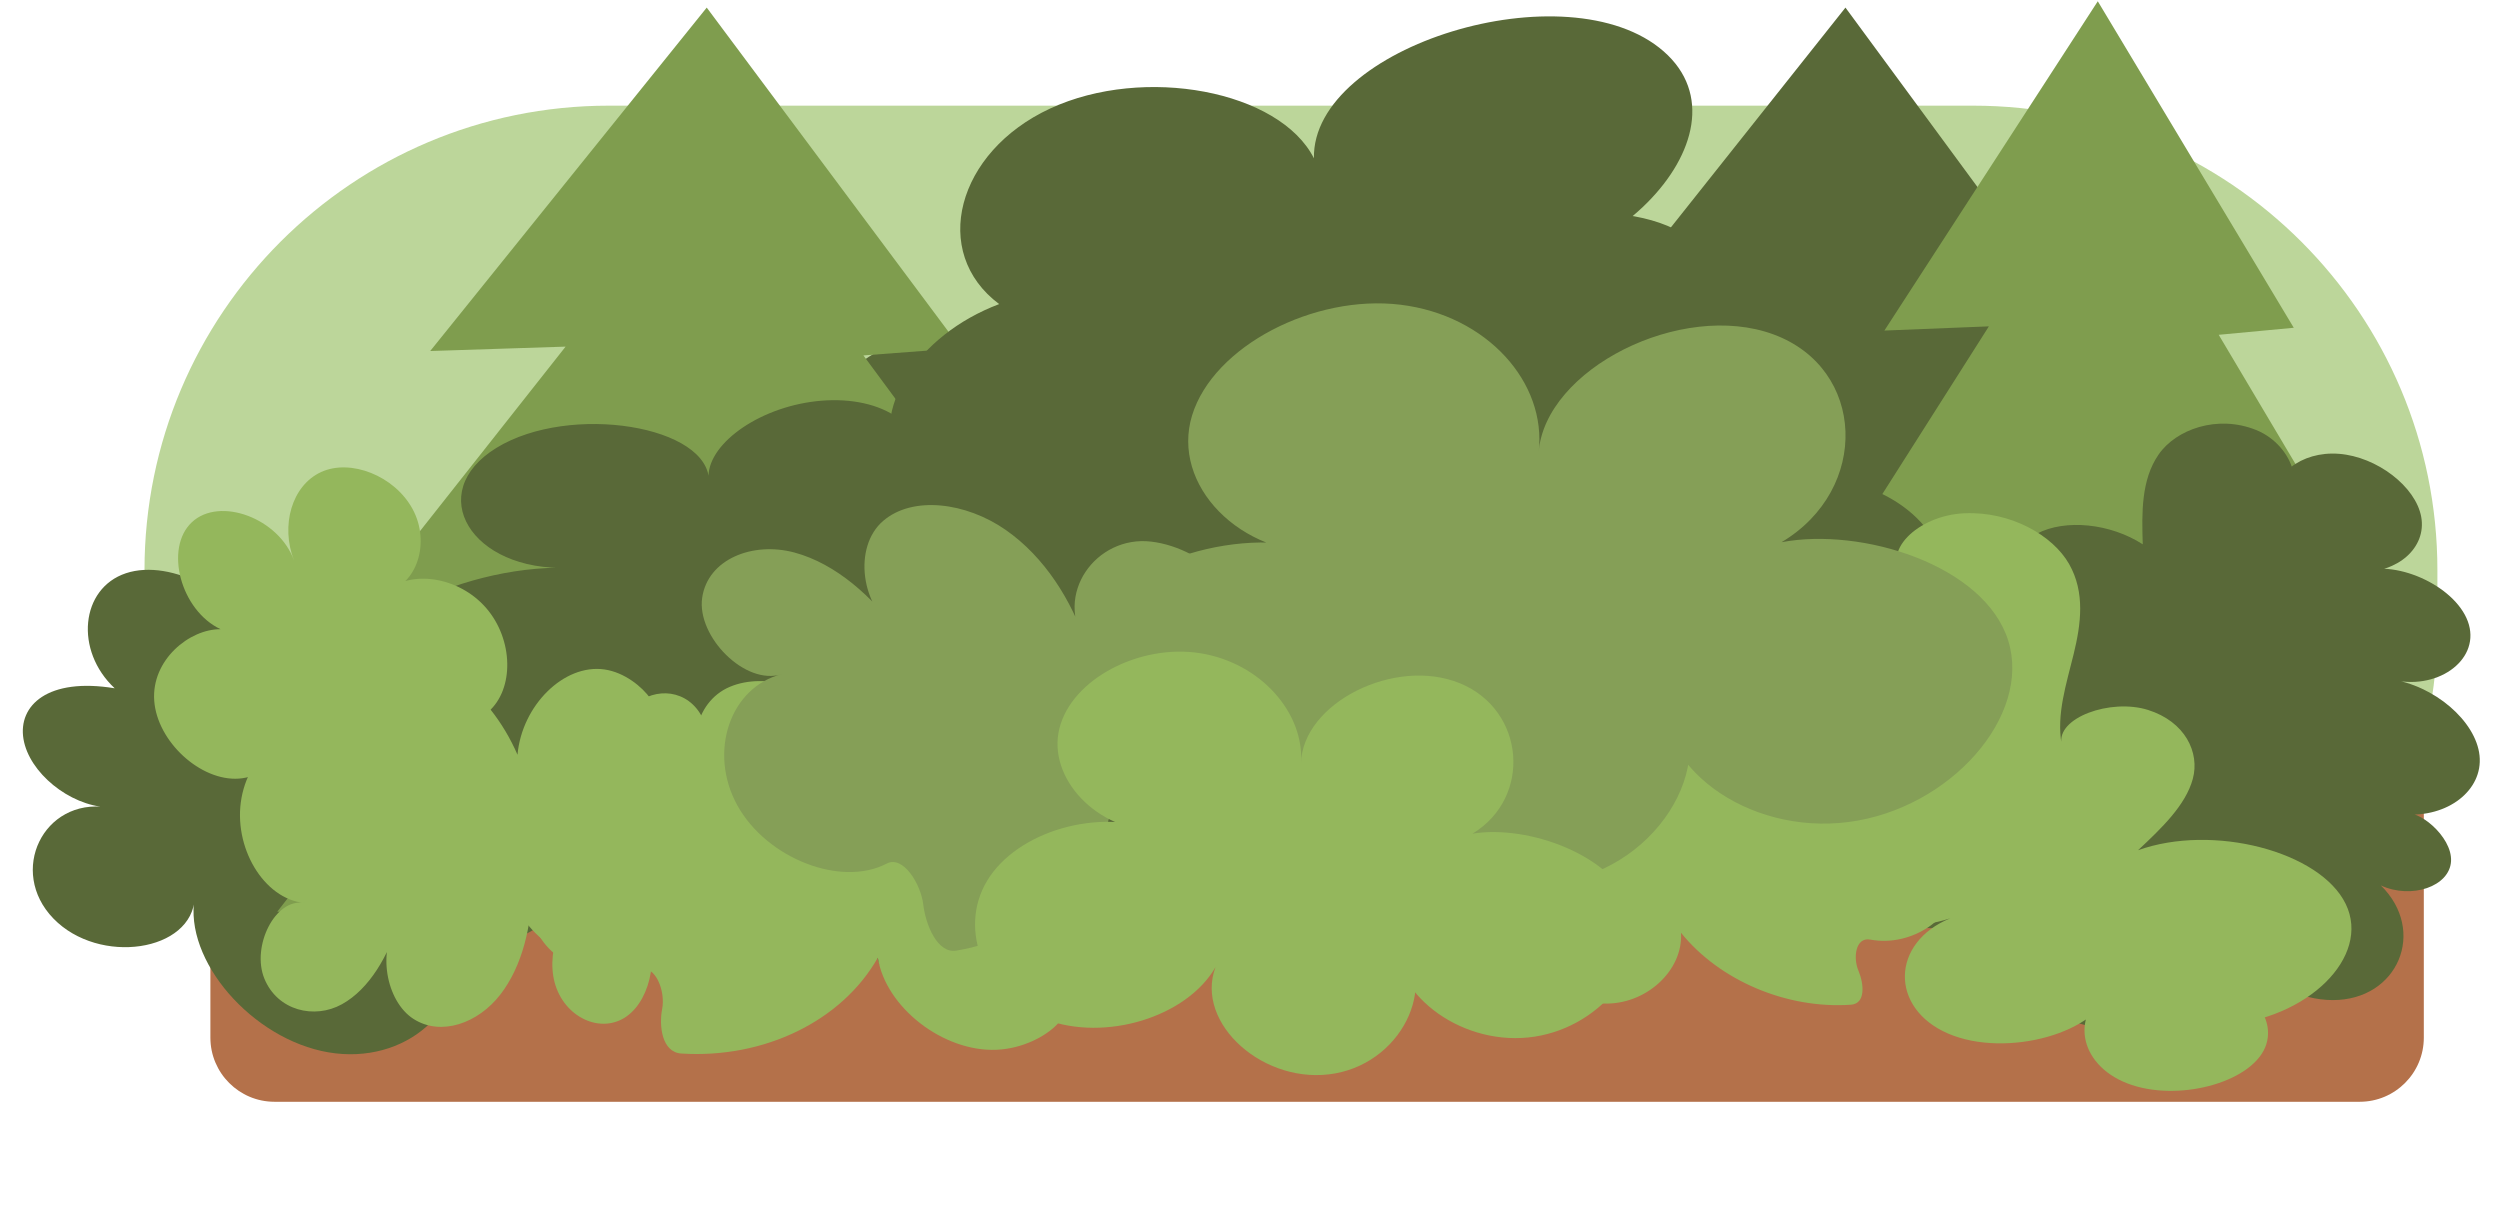
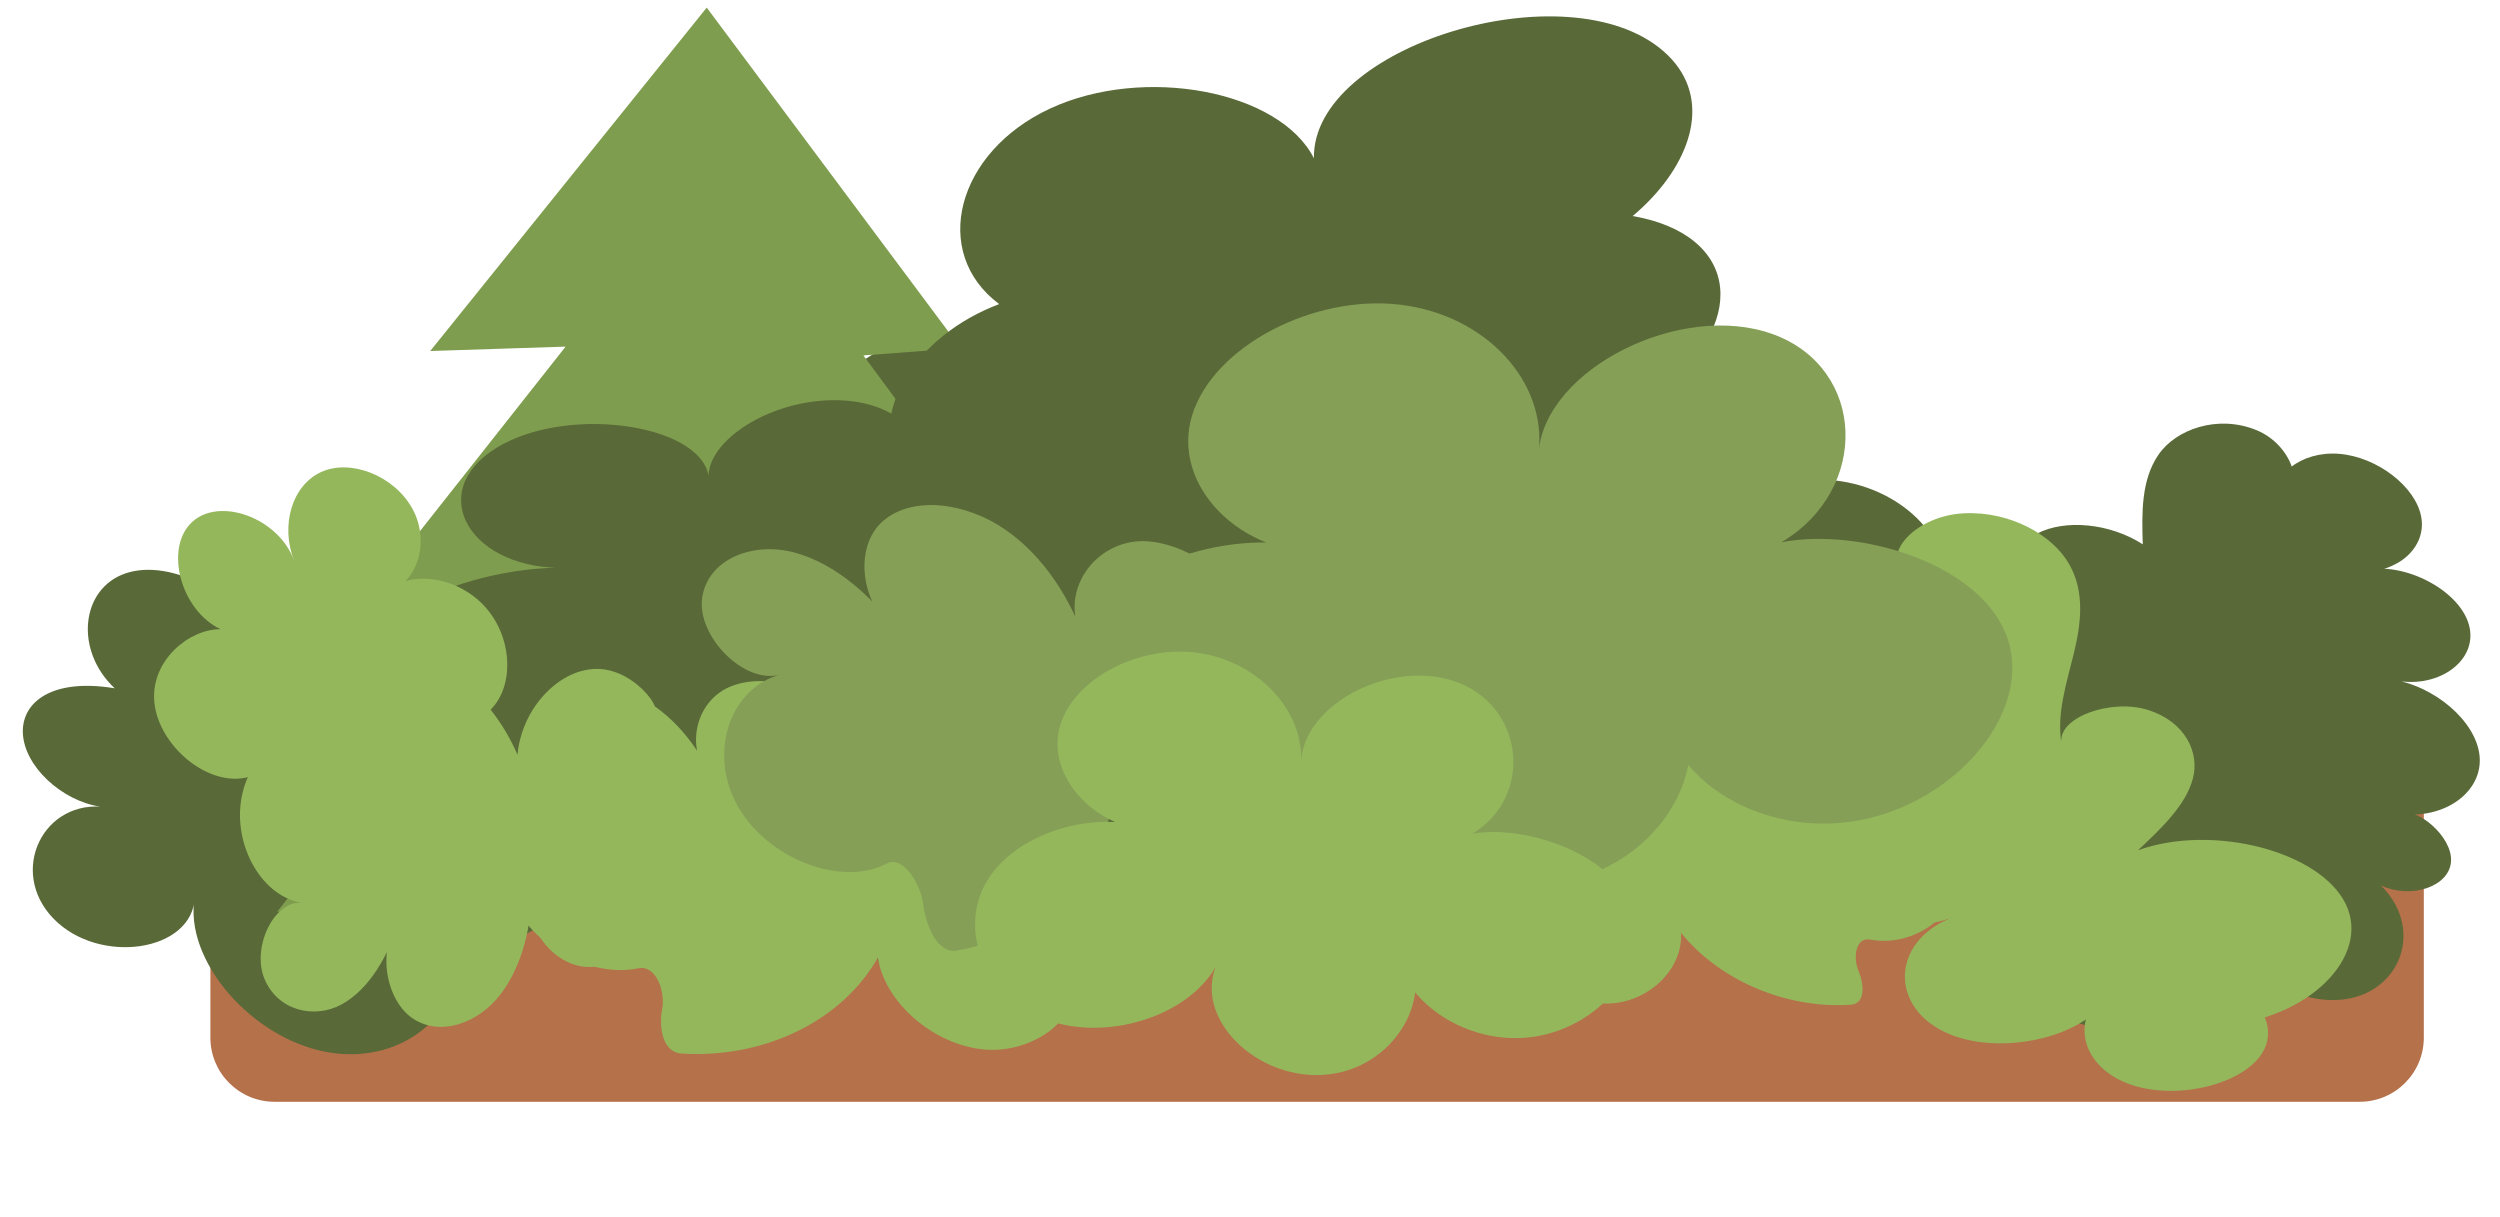
<svg xmlns="http://www.w3.org/2000/svg" version="1.1" x="0px" y="0px" width="1207.64px" height="587.7px" viewBox="0 0 1207.64 587.7" style="enable-background:new 0 0 1207.64 587.7;" xml:space="preserve">
  <style type="text/css">
	.st0{fill:#BCD69A;}
	.st1{fill:#B4714A;}
	.st2{fill:#596938;}
	.st3{fill:#7F9D4E;}
	.st4{fill:#94B75C;}
	.st5{fill:#C9833D;}
	.st6{fill:#9F6A39;}
	.st7{fill:#9F672F;}
	.st8{fill:#A8B1A5;}
	.st9{fill:#FFFFFF;}
	.st10{fill:#525B5A;}
	.st11{fill:#7CCFC0;}
	.st12{fill:#FF2A0C;}
	.st13{fill:#F2FF2A;}
	.st14{fill:#859F57;}
</style>
  <g id="Layer_4">
    <g id="Layer_3">
	</g>
  </g>
  <g id="Layer_6">
-     <path class="st0" d="M69.8,302.56v-27.14c0-123.92,100.46-224.38,224.38-224.38h658.85c123.92,0,224.37,100.46,224.37,224.37v27.14   c0,123.92-100.46,224.37-224.37,224.37H294.17C170.25,526.93,69.8,426.48,69.8,302.56z" />
    <path class="st1" d="M101.63,501.22V355.49c0-1.1,0.9-2,2-2h1036.21c17.12,0,31,13.88,31,31v116.73c0,17.12-13.88,31-31,31H132.63   C115.51,532.22,101.63,518.34,101.63,501.22z" />
    <path class="st2" d="M482.43,443.04c4.62,25.15,31.63,38.28,57.51,27.94c25.89-10.34,46.37-42.43,43.61-68.32   c-1.63,28.38,28.66,45.32,54.93,30.72c26.27-14.6,38.62-55.23,22.39-73.69c5.11,21.48,29.7,31.41,52.08,21.03   c22.38-10.38,38.75-39.3,34.67-61.26s-27.91-33.23-50.48-23.86c12.68,17.73,49.38-2.83,54.86-28.2   c5.49-25.37-12.85-44.99-35.16-48.62c-22.31-3.62-47.35,4.67-71.35,12.85c10.65-23.15,6.59-49.5-9.51-61.72   c-16.1-12.22-42.9-9.31-62.79,6.82c1.27-19.75-13.29-35.27-32.01-34.09s-39.07,18.89-44.72,38.92   c-12.29-19.12-38.43-25.82-63.19-16.19c-24.76,9.63-46.61,35-52.82,61.32c-1.66,7.02,5.98,11.94,12.16,7.83   c6.18-4.11,7.07-14.68,1.41-16.85c-33.93-12.97-82.94,7.66-108.38,45.62c-25.44,37.96-24.05,88.38,3.07,111.51   s76.5,15.99,109.2-15.79c-38.43-1.36-80.56,52.4-69.71,88.96s68.77,36.08,95.86-0.81c-5.72,20.56,10.75,38.72,30.28,33.39   C473.87,475.25,489.51,448.33,482.43,443.04z" />
    <path class="st2" d="M55.4,332.48c-19.47-18.18-16.53-48.27,5.44-55.58c21.96-7.31,55.28,10.72,61.54,33.3   c-9.53-20.56,11.97-40.68,35.64-33.35s36.72,38.16,21.64,51.09c-2.57-27.38,37.35-41.74,64.96-23.38s27,58.86-0.99,65.91   c22.4,13.34,35.57,39.08,30,58.64c-5.57,19.56-29.31,30.92-54.08,25.87c7.22,32.41-23.9,59.68-60.89,53.36s-70.01-44.58-64.6-74.82   c-1.05,26.24-46.17,32.97-68.25,10.19s-4.87-58.31,26.04-53.74c-18.34-0.89-37.8-16.73-40.51-32.98S23.15,327.14,55.4,332.48z" />
-     <polygon class="st2" points="795.25,301.48 684.04,446.3 1094.04,449.67 985.94,300.15 1057.63,298.21 967.13,173.96    1014.11,170.37 891.46,3.67 757.92,171.8 823.31,169.65 721.31,300.63  " />
-     <polygon class="st3" points="939.08,282.39 853.23,419.42 1169.72,422.61 1086.28,281.13 1141.62,279.29 1071.76,161.73    1108.02,158.33 1013.35,0.61 910.26,159.68 960.74,157.65 882.01,281.58  " />
    <path class="st2" d="M1161.37,393.36c21.01,1.68,38.1-11.63,36.39-28.33c-1.71-16.7-21.94-34.04-43.08-36.91   c22.01,5.83,42.92-8.7,37.94-26.36s-33.98-31.78-52.6-25.61c18.24,0.76,32.2-11.7,29.58-26.39c-2.62-14.69-21.37-29.11-39.73-30.54   s-33.19,10.36-31.42,24.98c17.15-4.25,10.07-28.94-8.6-36.48c-18.67-7.54-38.73-0.35-47.15,11.88s-8.11,28.1-7.63,43.34   c-15.63-10.13-37.44-12.33-51.1-5.16s-18.04,23.12-10.26,37.37c-15.28-4.14-31.16,1.58-34.89,12.57   c-3.73,10.99,5.18,25.77,19.58,32.49c-18.16,3.79-29.96,17.7-28.53,33.63c1.44,15.93,16.02,32.9,35.26,41.01   c5.13,2.16,10.92-1.39,9.21-5.66c-1.7-4.27-9.83-6.6-12.95-3.72c-18.7,17.32-14.62,49.12,9.02,70.33s63.79,29.1,88.81,17.45   c25.02-11.65,31.69-41.33,14.74-65.66c-10.65,21.92,21.3,55.46,52.87,55.51s45.62-33.42,23.25-55.39   c14.8,6.84,33.25,0.48,33.91-11.69S1167.31,390.19,1161.37,393.36z" />
    <polygon class="st3" points="245.16,297.52 133.92,440.42 544.02,443.74 435.89,296.21 507.6,294.29 417.08,171.69 464.07,168.15    341.39,3.67 207.82,169.56 273.22,167.44 171.2,296.68  " />
    <path class="st2" d="M575.36,303.95c-25.27,44.92,15.49,108.4,70.12,109.17c6.25-25.91,12.5-51.82,18.75-77.73   c-3.92,28.3-7.65,58.11,4.02,84.51s44.52,47.06,73.22,36.79c28.7-10.28,30.77-58.29,0.55-63.67   c-4.32,30.25,33.29,58.19,64.18,47.69c30.88-10.5,40.1-54.37,15.72-74.86c-27.79,41.13,28.47,102.48,76.7,83.63   c48.23-18.85,40.2-99.04-10.95-109.32c34.39-3.08,60.6-38.95,50.95-69.72s-52.52-48-83.32-33.49   c-5.32-26.47-34.25-46.95-63.19-44.7s-53.81,26.88-54.31,53.81c-2.97-35.55-54.54-58.19-86.06-37.78   c-31.52,20.41-26.39,73.12,8.56,87.95c3.47-39.72-66.72-60.98-89.2-27.02C548.62,303.17,600.83,351.6,575.36,303.95z" />
    <path class="st2" d="M446.27,229.59c27.79-18.87,82.39-19.66,100.84-1.46s-5.68,49.05-44.57,56.97   c34.48-10.54,75.77,5.85,68.43,27.15c-7.34,21.31-59.34,36.03-86.19,24.4c48.39-5.26,83.87,27.7,57.75,53.65   c-26.12,25.94-98.79,29.91-118.26,6.45c-18.41,20.88-61.27,35.13-97.66,32.48c-36.38-2.65-62.52-21.94-59.55-43.95   c-56.26,9.85-112.7-14.07-110.42-46.8s62.7-65.56,118.18-64.23c-47.24,2-70.33-36.31-34.92-57.96s103.22-10.68,102.59,16.59   c-2.89-15.98,20.71-34.58,49.14-38.73C420.06,190,447.94,201.09,446.27,229.59z" />
    <path class="st4" d="M106.55,303.94c-19.27-9.06-27.31-39.1-13.85-51.69s42.14-1.83,49.33,18.52   c-6.58-16.93-1.08-36.24,13.09-42.75c14.17-6.51,35.41,1.72,44.19,17.89c8.78,16.17,2.12,37.03-13.55,40.22   c12.41-11.26,35.88-7.65,49.07,7.56c13.19,15.2,13.68,39.2,1.02,50.18c-12.66,10.98-36.13,6.92-49.09-8.49   c11.75,18.03,0.94,43.07-18.34,42.51s-37.51-26.46-30.94-43.95c7.81,19.26-3.46,40.83-22.04,42.17s-39.51-17.89-40.94-37.61   C73.08,318.77,91.54,303.81,106.55,303.94z" />
-     <path class="st4" d="M283.55,431.17c-14.79-0.06-25.72-23.17-18.81-39.77c6.91-16.59,28.42-18.9,37.01-3.96   c-7.55-12.18-7.3-31.42,1.19-42.96s24.47-13.02,33.39-2.4c8.92,10.62,8.15,31.69-1.96,40.92c6.43-15,23.09-21.45,34.85-13.49   c11.75,7.96,16.43,28.85,9.79,43.7c-6.65,14.85-23.4,20.91-35.03,12.68c11.28,11.03,8.44,37.49-4.81,44.9   c-13.26,7.42-30.39-7.87-29.07-25.95c8.82,13.73,5.03,37.32-7.4,46.12c-12.43,8.81-30.2,0.49-34.75-16.27   C263.4,457.94,273.29,437.21,283.55,431.17z" />
    <path class="st2" d="M683.29,397.25c79.51,8.08,165.96-55.76,148.68-109.79c-43.04,3.54-86.07,7.07-129.11,10.61   c46.03-6.72,94.36-14.19,132.11-35.54c37.75-21.35,59.26-61.39,33.3-85.78s-102.49-8.48-100.74,23.25   c49.23-7.06,80.63-54.5,53.58-80.96s-99.46-19.13-123.56,12.51c74.38,11.97,152.21-66.31,106.11-106.72   c-46.1-40.41-170.04-2.53-168.96,51.64c-16.52-32.68-82.05-45.06-127.37-24.07s-58.02,69.61-24.67,94.49   c-40.01,15.13-62.55,51.25-49.2,78.88s60.69,42.89,103.38,33.32c-55.14,16.2-73.43,75.41-30.52,98.8   c42.91,23.39,124.42-1.37,136.02-41.3c-63.91,11.44-73.71,88.44-12.46,97.86S749.92,354.38,683.29,397.25z" />
    <path class="st4" d="M753.32,470.07c-9.98-15.66-20.2-31.93-22.27-49.61c-2.08-17.68,6.33-37.25,24.49-43.39   c18.15-6.14,43.49,8.5,40.35,25.84c-2.31-14.11-0.5-29.19,8.58-40.42c9.07-11.23,26.51-17.39,41.32-11.94s23.03,24.05,13.69,35.09   c3.03-12.95,10.09-25.74,22.72-32.28s31.48-4.63,40.1,6.6c8.63,11.22,0.14,29.81-14.72,29.01c20.34-0.06,39.3,17.89,38.15,36.11   c-1.15,18.22-22.15,32.53-42.25,28.8c-7.2-1.34-8.39,8.79-5.75,15.01c2.64,6.22,3.63,15.93-3.61,16.44   c-30.93,2.16-63.42-11.59-82.1-34.75c1.13,18.26-16.98,34.87-37.29,34.19C754.43,484.08,736.02,466.26,753.32,470.07z" />
    <path class="st4" d="M1073.75,495.21c40.98-2.74,71.72-33.04,59.37-58.52c-12.35-25.48-64.29-38.93-100.32-25.98   c11.36-10.65,23-21.73,26.45-34.48s-3.72-27.68-21.7-33.31c-17.98-5.63-44.4,3.78-41.67,16.6c-2.56-14.56,2.31-29.17,5.83-43.64   c3.52-14.47,5.59-29.69-2.22-43.44c-7.81-13.75-28.09-25.52-50.64-24.5c-22.54,1.01-40.99,18.98-28.91,31.36   c-19.39,0.16-38.78,0.31-58.18,0.47c-11.99,9.54-3.57,24.26,9.61,33.11c13.17,8.85,30.67,15.18,40.58,25.68   c9.91,10.49,6.59,27.82-11.88,30.66c-33.69,5.18-55.46,31.43-43.56,52.51c11.9,21.08,54.66,32.01,85.55,21.87   c-28.73,11.74-29.31,43.47-1.02,55.66c28.29,12.18,73.17-0.48,78.72-22.2c-20.09,12.34-15.92,37.03,7.82,46.25   c23.74,9.23,59.28-0.02,66.6-17.32C1101.51,488.67,1078.22,468.95,1073.75,495.21z" />
    <path class="st4" d="M309.99,344.6c6.84,21.41,13.8,43.65,12.66,66.96s-12.7,48.12-31.28,54.44c-18.58,6.32-40.38-15.2-34.29-37.58   c-0.27,18.67-4.7,38.22-15.42,52.05c-10.73,13.83-28.61,20.25-41.92,11.73s-17.92-33.61-6.97-47.17   c-5.22,16.66-14.29,32.72-27.61,40.08c-13.32,7.37-31.14,3.1-37.46-12.39c-6.32-15.49,5.14-39,19.32-36.55   c-19.6-1.84-34.69-27.09-30.35-50.81c4.34-23.72,27.1-40.46,45.8-33.69c6.7,2.43,9.64-10.71,8.2-19.08   c-1.44-8.38-0.68-21.18,6.39-21.16c30.18,0.08,59.04,21.12,72.92,53.16c2.15-23.98,22.54-44,41.98-41.21   C311.41,326.17,325.98,351.2,309.99,344.6z" />
    <path class="st14" d="M860.57,261.92c42.93-25.58,40.71-83.9-3.81-100.36s-110.49,16.67-113.52,57   c4.04-33.83-25.01-66.27-66.7-71.36c-41.69-5.09-90.37,19.91-100.68,53.42s22.93,68.18,65.95,66.55   c-40.78-14.54-98.76,3.14-121.24,36.98s-5.34,77.61,35.86,91.53c41.2,13.92,98.86-4.58,120.58-38.68   c-16.58,38.28,30.62,78.6,80.11,68.43s76.82-65.8,46.39-94.42c-5.44,38.65,40.29,72.44,89.42,66.07   c49.12-6.37,88.58-51.2,77.14-87.66S899.34,254.56,860.57,261.92z" />
    <path class="st4" d="M504.49,487.66c8.3-20.62,16.73-42.05,14.36-65.25c-2.36-23.2-18.64-48.79-43.55-56.68   c-24.91-7.89-53.09,11.53-44.17,34.24c-1.05-18.52-7.64-38.28-22.4-52.93c-14.76-14.64-38.76-22.57-56.12-15.29   c-17.37,7.28-22.58,31.74-7.52,46.14c-7.54-16.96-20.18-33.67-38.15-42.13s-41.48-5.79-49.31,9.01   c-7.83,14.8,8.27,39.1,27.01,37.91c-25.98,0.11-45.09,23.81-38.46,47.7c6.63,23.88,37.49,42.46,62.09,37.38   c8.81-1.82,13.2,11.45,11.59,19.63c-1.6,8.17-0.12,20.93,9.26,21.52c40.09,2.56,77.65-15.77,94.93-46.31   c3.74,23.96,31.56,45.57,57.28,44.5C507.05,506.04,525.49,482.51,504.49,487.66z" />
    <path class="st14" d="M624.21,393.86c1.26-25.46,2.36-51.88-7.52-77.79c-9.88-25.91-33.98-51.28-60.6-54.44   c-26.62-3.16-47.45,25.59-31.39,49.41c-7.08-20.88-19.92-41.88-38.96-55.11s-44.79-16.65-59.16-4.28   c-14.37,12.37-11.38,41.5,7.86,54.38c-12.83-17.58-30.5-33.67-50.62-39.11s-41.92,3.12-44.63,21.83   c-2.7,18.71,20.79,42.65,38.48,36.9c-25.03,6.21-35.7,37.73-21.48,63.41c14.23,25.68,50.09,39.64,72.16,28.09   c7.9-4.14,16.49,9.97,17.62,19.67c1.13,9.7,6.74,23.9,15.99,22.38c39.52-6.48,69.76-36.19,76.42-75.07   c11.46,26.45,45.38,44.58,69.85,37.33C632.7,414.22,642.78,383.06,624.21,393.86z" />
    <path class="st4" d="M711.29,402.71c28.91-17.5,25.42-59.71-6.01-72.63c-31.43-12.92-76.08,9.5-76.82,38.58   c1.66-24.36-19.57-48.48-48.66-53.12c-29.09-4.64-62.01,12.31-68.04,36.29c-6.03,23.98,18.19,49.81,47.97,49.62   c-28.77-11.45-68.39-0.01-82.85,23.93c-14.46,23.94-1.1,55.97,27.94,66.99c29.04,11.01,68.41-1.03,82.33-25.17   c-10.21,27.29,23.88,57.52,57.86,51.31c33.98-6.21,51.07-45.79,29-67.18c-2.47,27.81,30.38,53.29,64.24,49.82   c33.86-3.47,59.72-34.96,50.56-61.58C779.66,412.94,737.93,398.28,711.29,402.71z" />
  </g>
  <g id="Layer_5">
</g>
  <g id="Layer_2">
</g>
</svg>